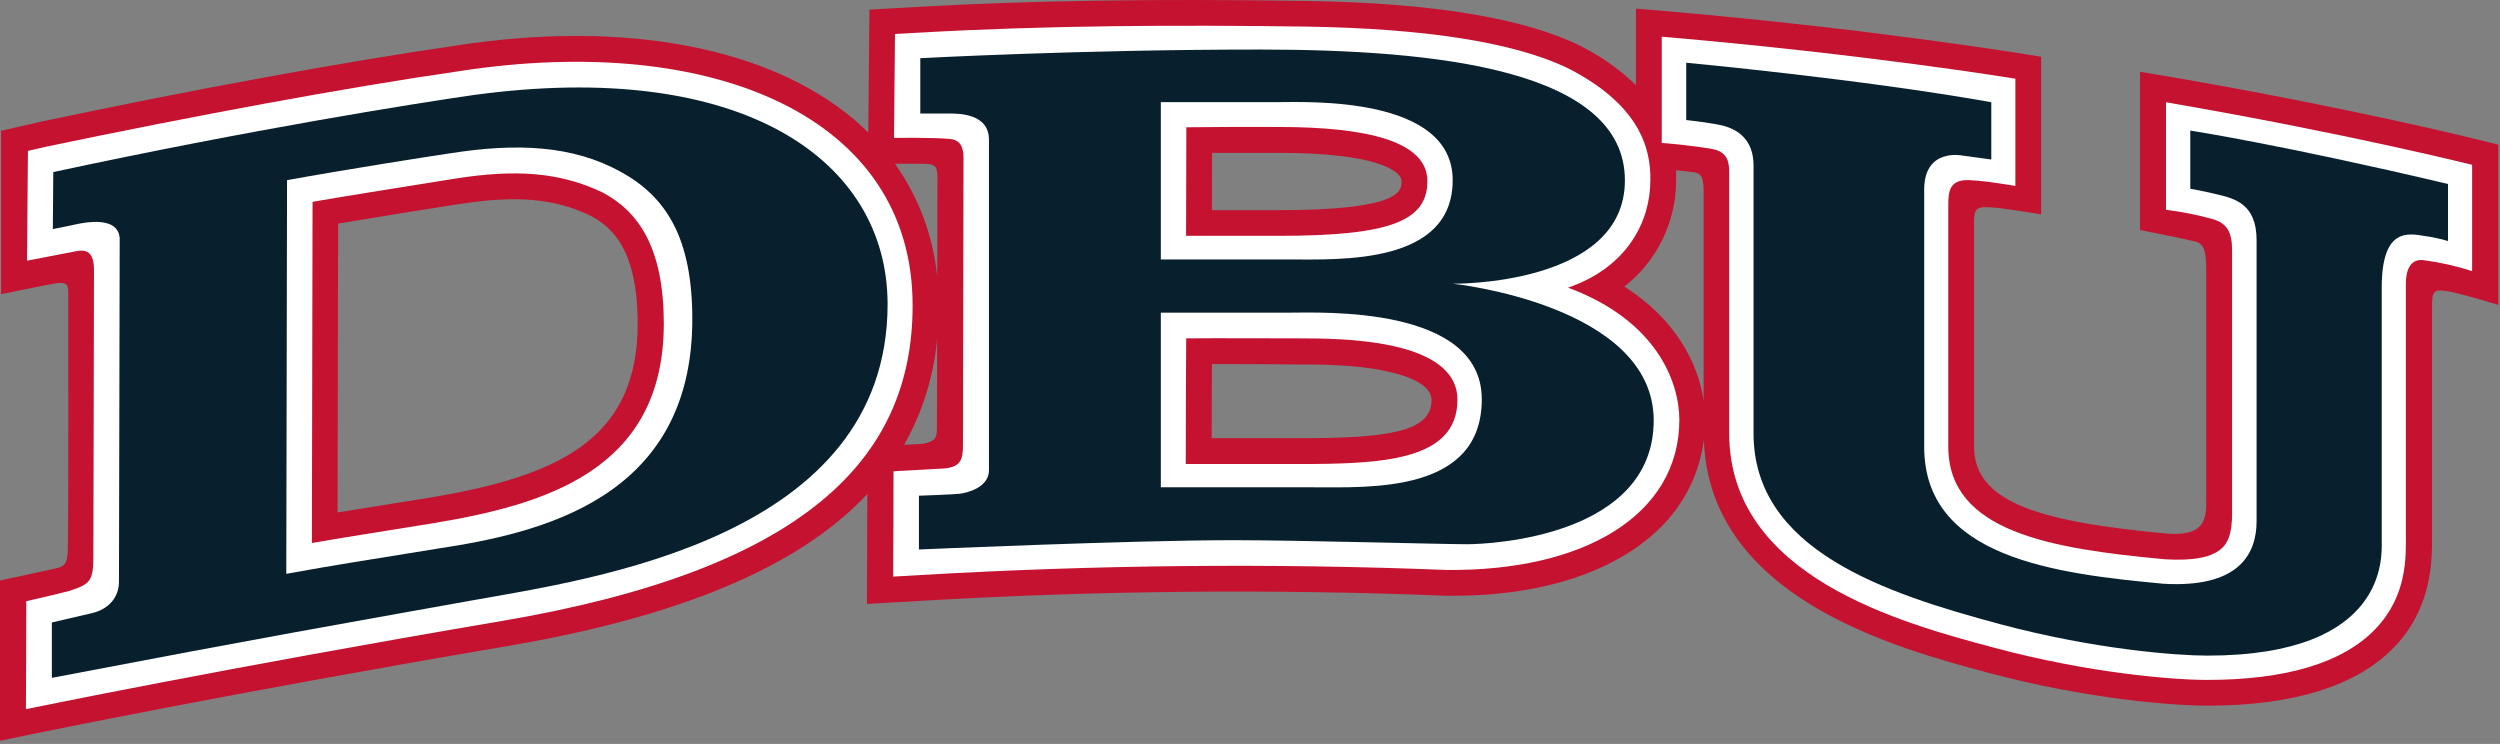
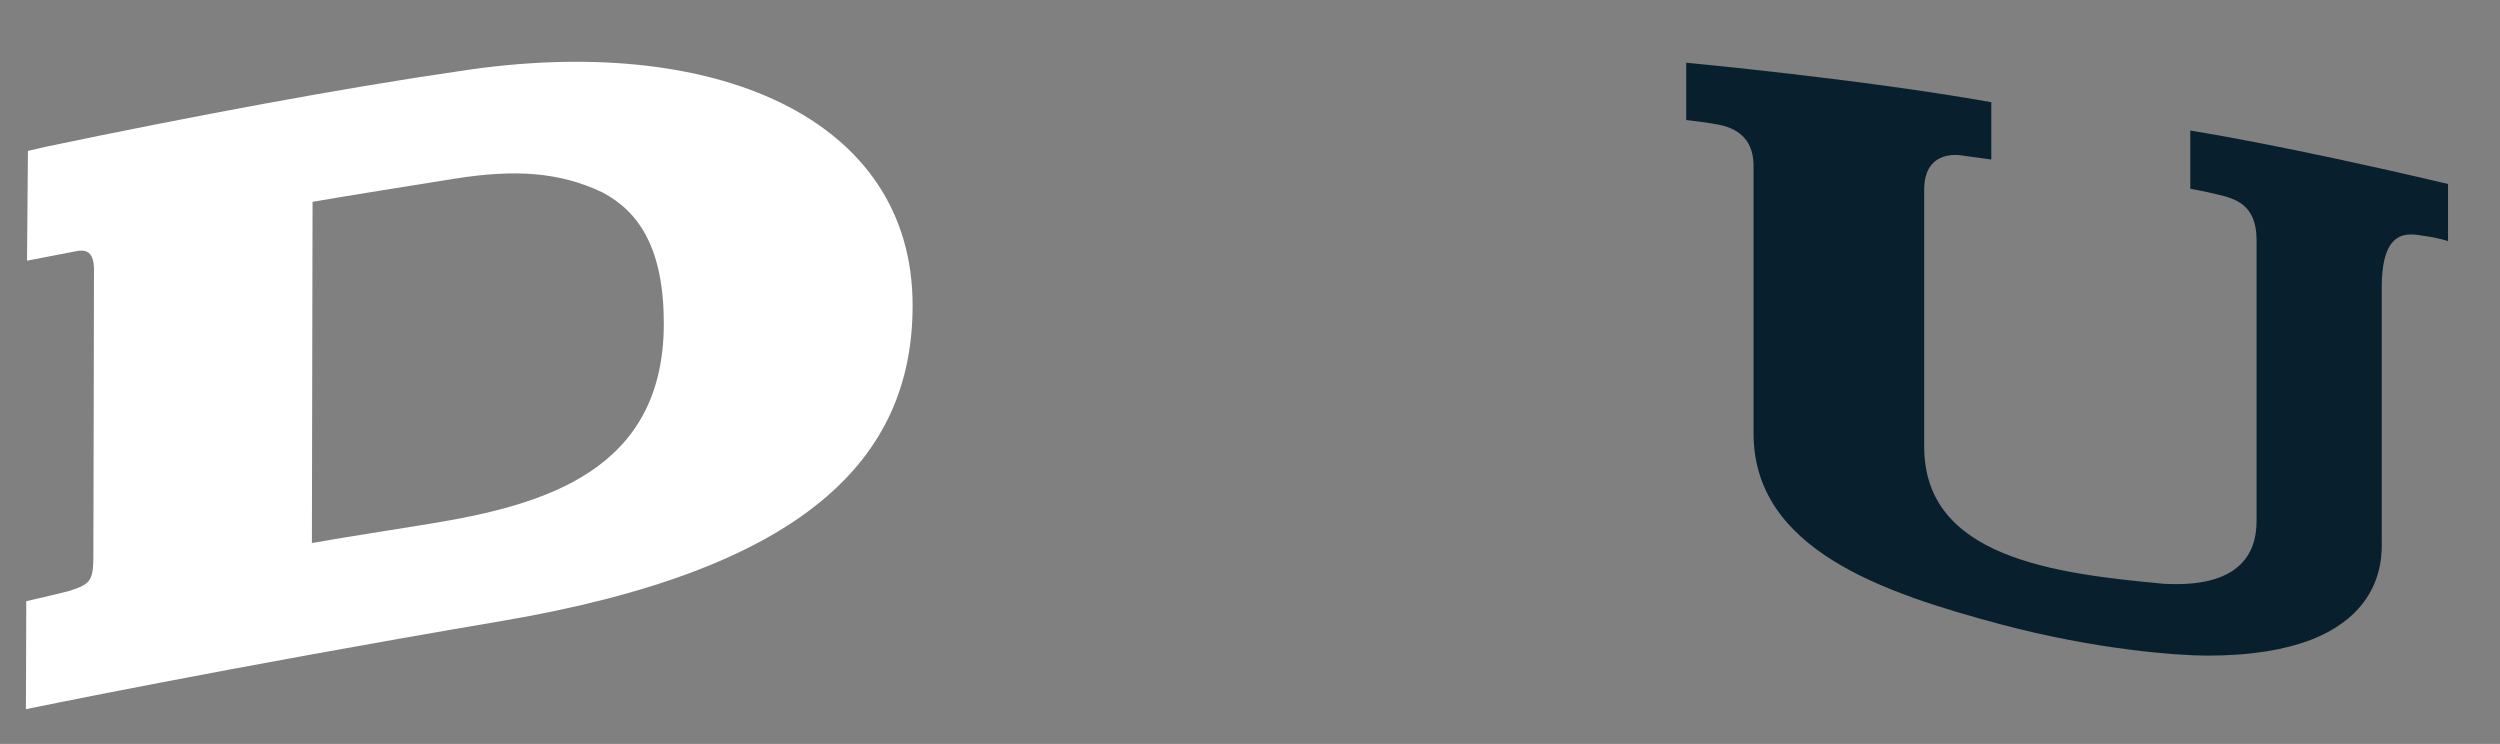
<svg xmlns="http://www.w3.org/2000/svg" width="494" height="147" viewBox="0 0 494 147" fill="none">
  <rect x="0" y="0" width="494" height="147" fill="#808080" stroke="none" />
  <g clip-path="url(#clip0)">
-     <path d="M489.77 27.62C489.52 27.56 464.66 21.34 428.87 15.19L422.87 14.19V45.46C422.87 45.46 429.87 46.81 433.33 47.62C435.54 47.98 435.95 49.36 435.95 53.68V98.6C435.95 102.46 435.9 105.99 428.2 105.44C404.05 103.18 390.07 99.64 390.07 88.25V43.56C390.07 40.92 391.15 40.94 392.7 40.94C395.08 40.94 403.33 42.36 403.33 42.36V11.22L399.06 10.52C398.76 10.52 368.98 5.61 328.79 2.17L323.26 1.7V16.83C320.038 13.72 316.363 11.117 312.36 9.11C301.24 3.59 283.13 0.6 258.58 0.19C228 -0.27 203.37 0.1 181.17 1.37L171.8 1.9L171.57 26.19C170.75 25.39 169.92 24.6 169.03 23.84C152.03 9.29 123.29 3.84 90.08 9.01C68.42 12.13 37.73 17.75 7.92 24.08L0.22 25.84V58.13C0.22 58.13 8.54 56.41 10.93 56C13.32 55.59 13.49 56.43 13.49 57.88C13.49 59.33 13.56 107.22 13.38 109.27C13.2 111.32 12.76 111.92 11.22 112.27C7.28 113.16 0 114.69 0 114.69V146.37L6.15 145.1C6.54 145.02 45.91 136.9 100 127.71C134.32 121.88 157.83 112.07 171.38 97.63L171.31 119.34L182.2 118.71C216.41 116.71 251.2 116.34 285.47 117.71H285.62C304 118 319 113.18 328 104.34C332.798 99.671 335.86 93.505 336.68 86.86C337.68 118.15 374.83 128.12 392.84 132.93C412.05 138.07 429.12 139.44 436.18 139.44C453.18 139.44 465.63 135.57 473.05 127.92C480.47 120.27 480.58 111.1 480.57 106.24C480.57 106.24 480.57 65.17 480.57 60.85C480.57 57.61 480.78 57.14 483.35 57.5C485.92 57.86 493.67 60.25 493.67 60.25V28.59L489.77 27.62ZM84.39 98.42L76 99.76L66.7 101.26L66.81 44.18C74.15 42.96 87.62 40.78 90.52 40.35H90.58C101.95 38.55 109.51 39.19 116.63 42.6C121.05 44.9 126 49.45 126 64C126 87 110.1 94.2 84.39 98.42ZM185.14 84.5C185.14 86.66 184.76 87.2 182.42 87.7L178.65 87.9C182.297 81.445 184.524 74.285 185.18 66.9C185.16 73.76 185.15 80.24 185.14 84.5ZM185.2 54.81C184.431 46.72 181.548 38.974 176.84 32.35C178.45 32.35 180.25 32.35 181.94 32.35C184.7 32.35 185.24 32.65 185.24 35.05C185.24 36.2 185.22 44.79 185.2 54.81ZM239.5 30.2C243.88 30.2 248.29 30.2 252.66 30.2C271.83 30.2 276.95 33.73 276.95 35.81C276.95 37.67 276.95 41.53 252.68 41.53H245.63H239.48L239.5 30.2ZM256.64 86.59C254.52 86.59 248.81 86.59 243.58 86.59H239.42L239.47 71.94C245.16 71.94 250.87 71.94 256.47 72.02H256.73C260.73 72.02 268.04 72.02 274.25 73.41C278.18 74.29 282.87 75.98 282.87 79.06C282.9 85.42 274 86.59 256.64 86.59ZM336.64 79.15C335.51 71.52 330.89 62.92 320.97 56.63C324.143 54.152 326.712 50.986 328.484 47.371C330.256 43.756 331.185 39.786 331.2 35.76C331.2 35.04 331.2 34.33 331.2 33.63L333.88 33.94C335.93 34.14 336.64 34.32 336.64 38.04V79.15Z" fill="#C41230" />
-     <path d="M309.84 56.84C321.71 52.76 326.11 43.58 326.11 35.65C326.25 28.94 323.62 20.65 310.16 13.65C299.36 8.32 281.5 5.65 258.5 5.26C232.89 4.9 207 5 181.46 6.46L176.85 6.72C176.79 13.72 176.72 20.28 176.66 27.25C176.66 27.25 184.33 27.14 187.66 27.45C189.13 27.59 190.4 28.28 190.39 31.23C190.39 33.76 190.3 75.98 190.28 88.04C190.28 90.79 189.81 92.3 186.56 92.57C182.56 92.81 176.56 93.12 176.56 93.12C176.56 100.06 176.537 107 176.49 113.94L181.96 113.62C216.35 111.62 251.27 111.25 285.74 112.62C312.87 112.93 331.84 101.85 331.84 82.92C331.8 75.48 327.39 63.35 309.84 56.84ZM234.42 25.15C240.53 25.08 246.65 25.06 252.66 25.09C270.16 25.09 282.05 27.92 282.05 35.79C282.05 43.66 274.72 46.6 252.66 46.6C246.66 46.6 240.48 46.6 234.37 46.6C234.39 39.64 234.4 32.16 234.42 25.15ZM256.58 91.69C252.83 91.69 237.95 91.69 234.3 91.69C234.3 83.57 234.36 74.98 234.39 66.86C241.76 66.8 249.18 66.86 256.56 66.86C264.64 66.86 287.99 66.86 287.99 79C287.99 91.14 272.77 91.69 256.58 91.69Z" fill="white" />
-     <path d="M428 20.21C428 30.3 428 41.46 428 41.46C431.06 41.834 434.088 42.433 437.06 43.25C440.06 44.06 441.06 45.87 441.06 49.4V99.67C441.06 102 441.29 106.05 439.25 108.13C437.21 110.21 433.31 110.83 427.84 110.52C405.24 108.42 384.98 105.12 384.98 88.25V40.62C384.98 38.16 385.11 35.94 388.06 35.62C390.61 35.4 398.24 36.74 398.24 36.74V15.55C398.24 15.55 368.82 10.71 328.36 7.25V28.25C328.82 28.25 334.72 28.78 338.36 29.45C341.54 30.03 341.69 32.3 341.69 34.18V85.63C341.69 113.99 375.79 123.11 394.11 128.01C412.81 133.01 429.33 134.35 436.11 134.35C451.72 134.35 462.89 130.99 469.32 124.35C475.75 117.71 475.4 109.92 475.4 105.68C475.4 101.44 475.4 56.14 475.4 56.14C475.4 52.61 476.77 51.14 478.89 51.41C482.149 51.837 485.362 52.56 488.49 53.57V32.57C488.49 32.57 464 26.41 428 20.21Z" fill="white" />
    <path d="M90.83 14.05C68.34 17.29 37.7 23 9.06 29L5.52 29.82L5.34 51.51C5.34 51.51 15 49.66 15 49.65C17.42 49.13 18.57 50.16 18.57 53.35C18.57 65.41 18.45 105.23 18.45 110.03C18.45 114.83 17.76 115.46 13.62 116.79C9.69 117.79 5.19 118.79 5.19 118.79C5.19 125.99 5.12 140.13 5.12 140.13C5.12 140.13 44.32 132.02 99.12 122.71C158.99 112.54 180.33 90.71 180.33 60.4C180.39 23.16 140.91 6.32 90.83 14.05ZM85.22 103.45C77.38 104.74 69.46 105.93 61.63 107.3C61.67 84.82 61.713 62.347 61.76 39.88C65.61 39.18 86.2 35.88 89.82 35.31C101.85 33.4 110.59 34 119 38C126.35 41.85 131.17 49.18 131.17 64C131.13 93 107.62 99.77 85.22 103.45Z" fill="white" />
-     <path d="M93.36 18.81C82.19 20.42 50 25.51 10.53 34L10.44 45.27L14.08 44.53C20.55 42.97 23.91 44.11 23.65 47.78C23.65 55.14 23.55 98.73 23.51 114.68C23.59 118.09 21.41 120.41 18.12 121.17C14.83 121.93 10.25 123 10.25 123C10.25 126.647 10.25 130.293 10.25 133.94C53.99 125.58 66.25 123.5 93.07 118.68C116.85 114.42 175.39 106.4 175.39 60.08C175.35 31.55 146.55 11.47 93.36 18.81ZM86.22 108.45C70.41 111.02 66.42 111.6 56.57 113.39C56.57 105.24 56.71 44.05 56.72 35.6C68.56 33.45 85.2 30.84 88.79 30.32C102.17 28.19 113.21 28.73 122.68 33.96C131.77 38.96 136.8 47.16 136.8 63.09C136.8 98.67 106.62 105.37 86.22 108.45Z" fill="#081F2D" />
-     <path d="M287.08 56.06C287.08 56.06 321.08 56.51 321.08 35.65C321.08 13.85 284.28 9.79 248.85 9.79C213.42 9.79 181.85 11.5 181.85 11.5V22.43C181.85 22.43 185.29 22.43 187.42 22.43C189.55 22.43 195.42 22.43 195.42 27.64V92.94C195.42 96.3 191.15 97.39 189.66 97.56C188.17 97.73 181.58 97.95 181.58 97.95V108.58C181.58 108.58 223.53 106.74 243.73 106.74C256.5 106.74 284.95 107.54 289.88 107.54C294.81 107.54 326.77 105.91 326.77 83.07C326.77 60.23 287.08 56.06 287.08 56.06ZM229.38 20.18H252.49C258.15 20.18 287.05 18.88 287.05 35.6C287.05 52.32 264.86 51.27 254.64 51.27H229.38V20.18ZM259.51 96.29H229.38V61.78H254.8C261.03 61.78 292.8 60.34 292.8 78.9C292.8 97.46 270.74 96.29 259.51 96.29Z" fill="#081F2D" />
    <path d="M432.8 25.8V37.3C432.8 37.3 434.89 37.63 438.19 38.43C441.49 39.23 445.9 40.25 445.9 47.43V103C445.9 109.35 442.53 116.22 427.52 115.35C405.98 113.35 380.22 110.16 380.22 88.29V37.48C380.22 29.05 387.94 30.76 387.94 30.76L393.48 31.52V20.2C367.76 15.61 333.2 12.4 333.2 12.4V23.72C333.2 23.72 336.8 24.12 338.79 24.49C340.51 24.81 346.5 25.56 346.5 32.75V85.63C346.5 108.63 372.25 117.19 395.36 123.37C414.1 128.37 430.29 129.55 436.15 129.55C471.97 129.55 470.63 109.81 470.63 106.92V56.83C470.63 44.83 475.98 46.15 479.1 46.63C480.667 46.842 482.215 47.177 483.73 47.63V36.36C450.94 28.59 432.8 25.8 432.8 25.8Z" fill="#081F2D" />
  </g>
  <defs>
    <clipPath id="clip0">
      <rect width="493.62" height="146.37" fill="white" />
    </clipPath>
  </defs>
</svg>